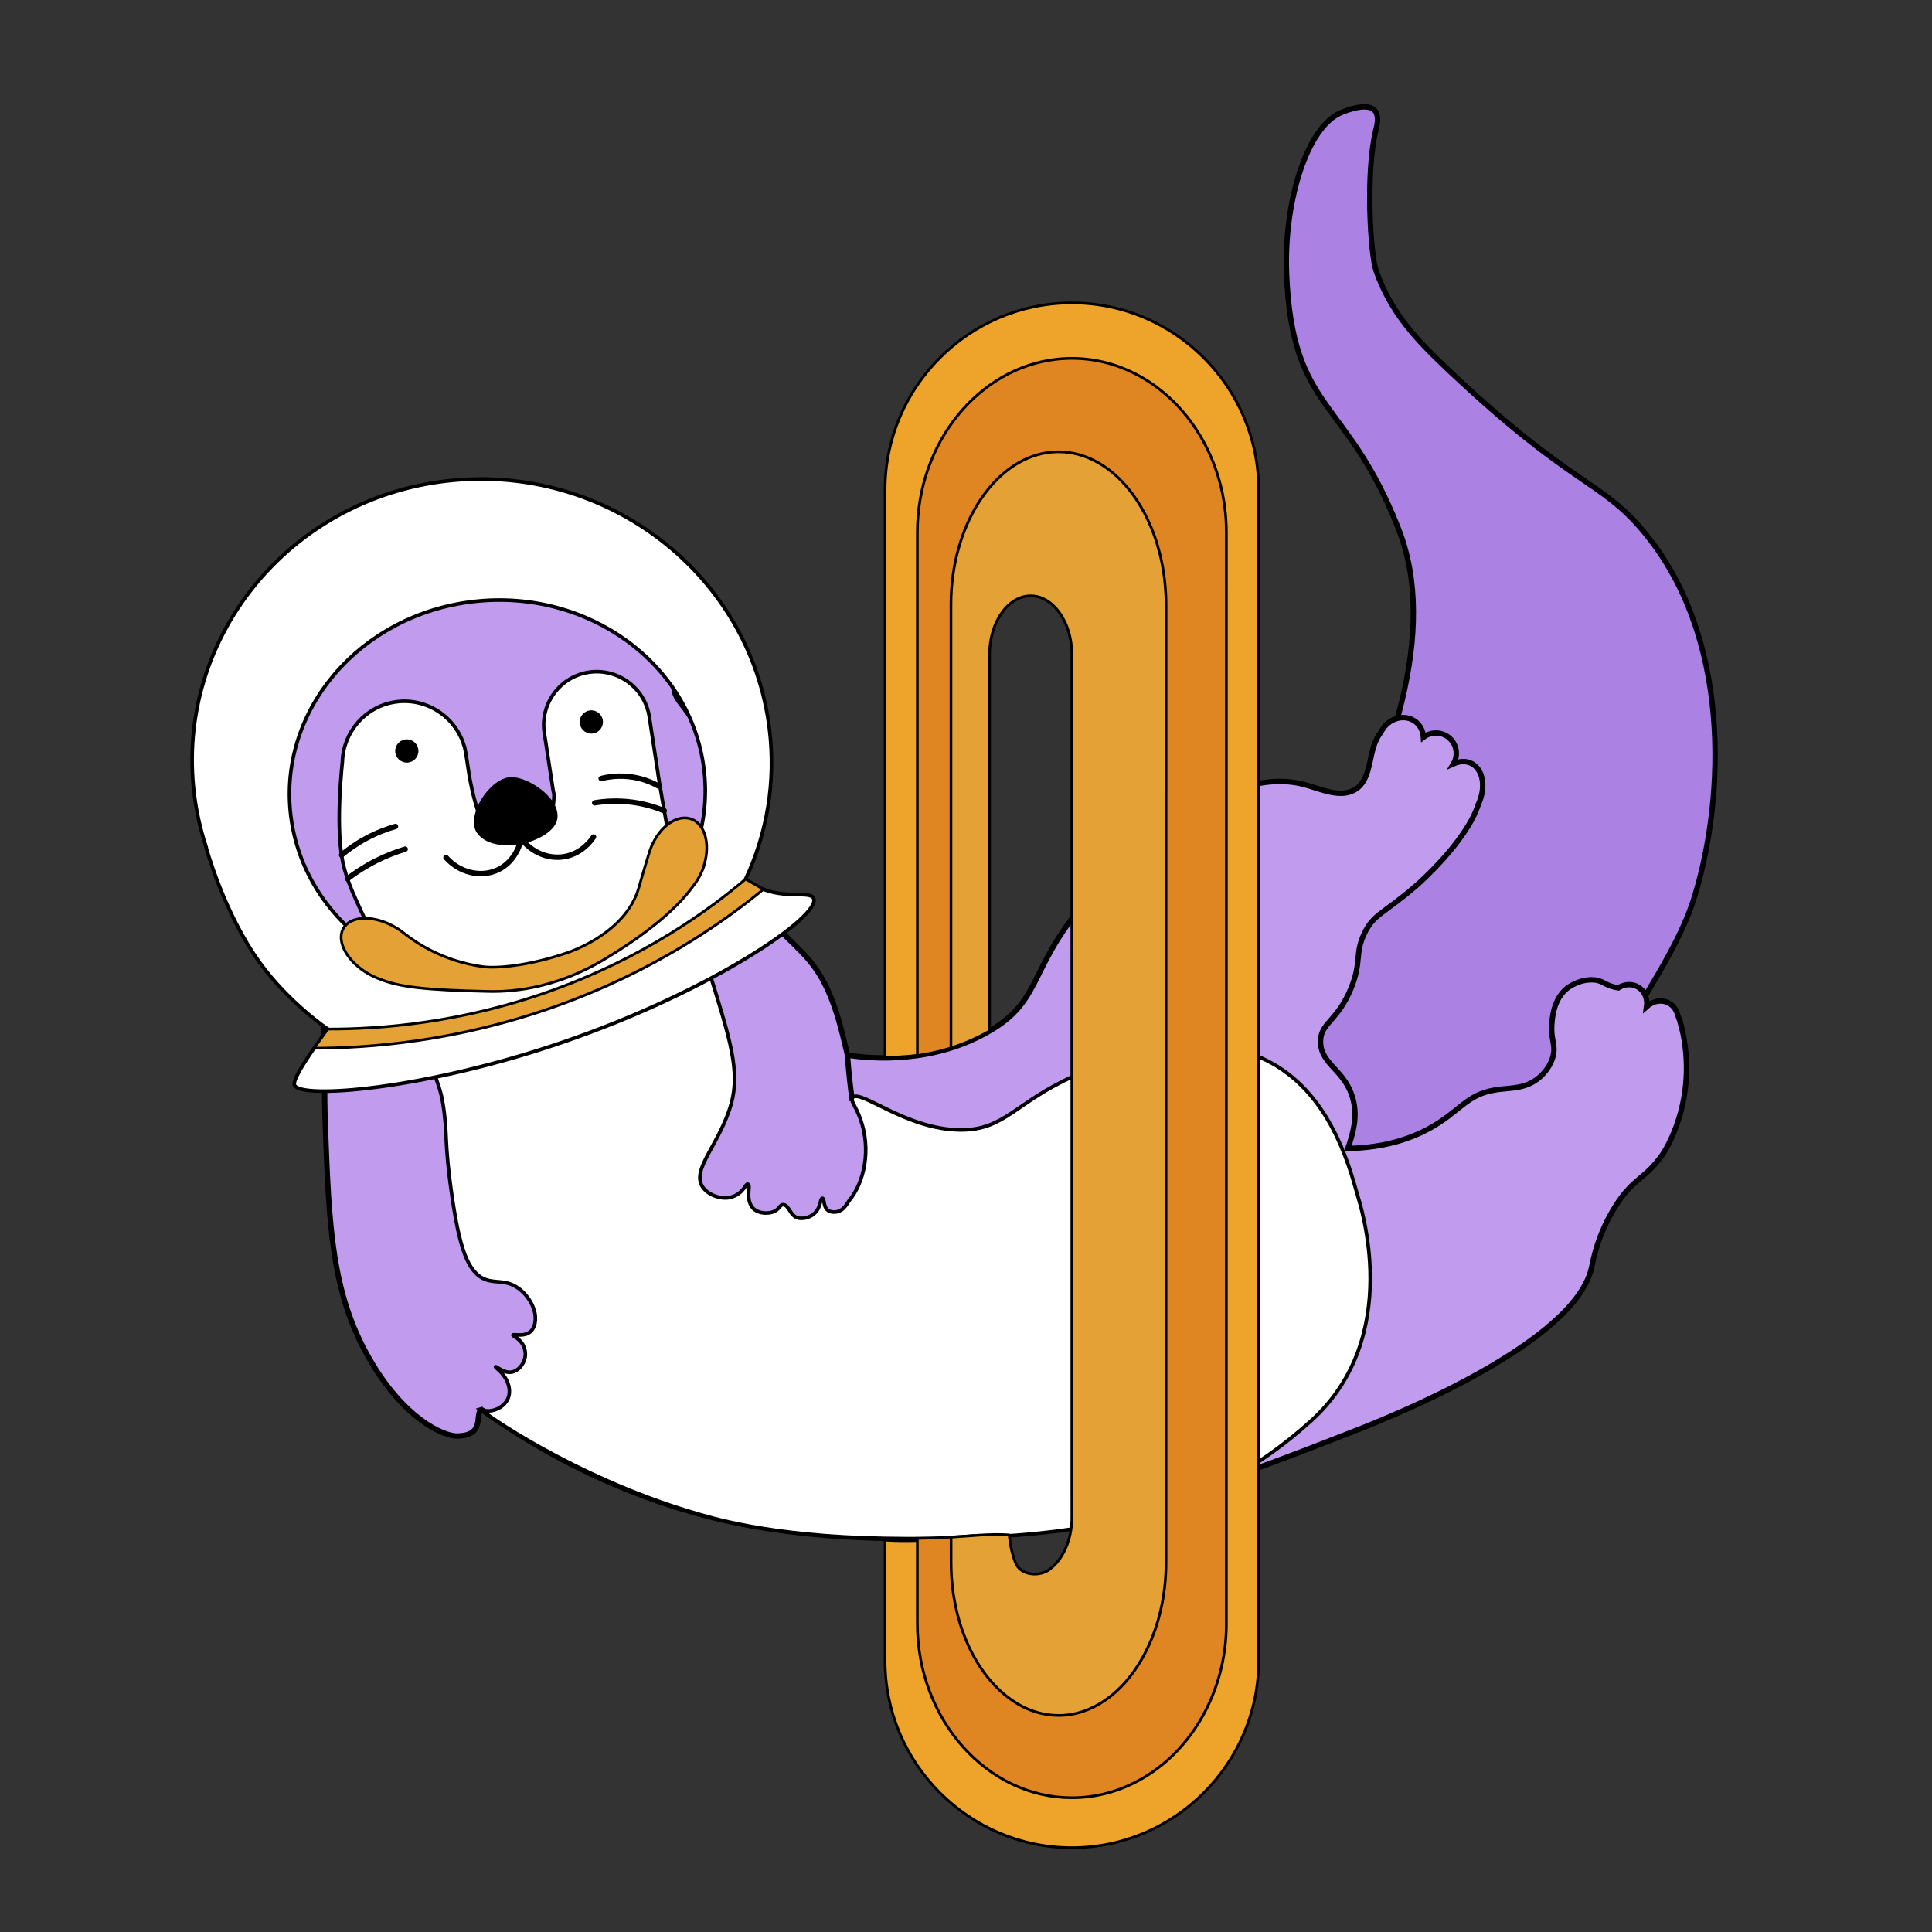
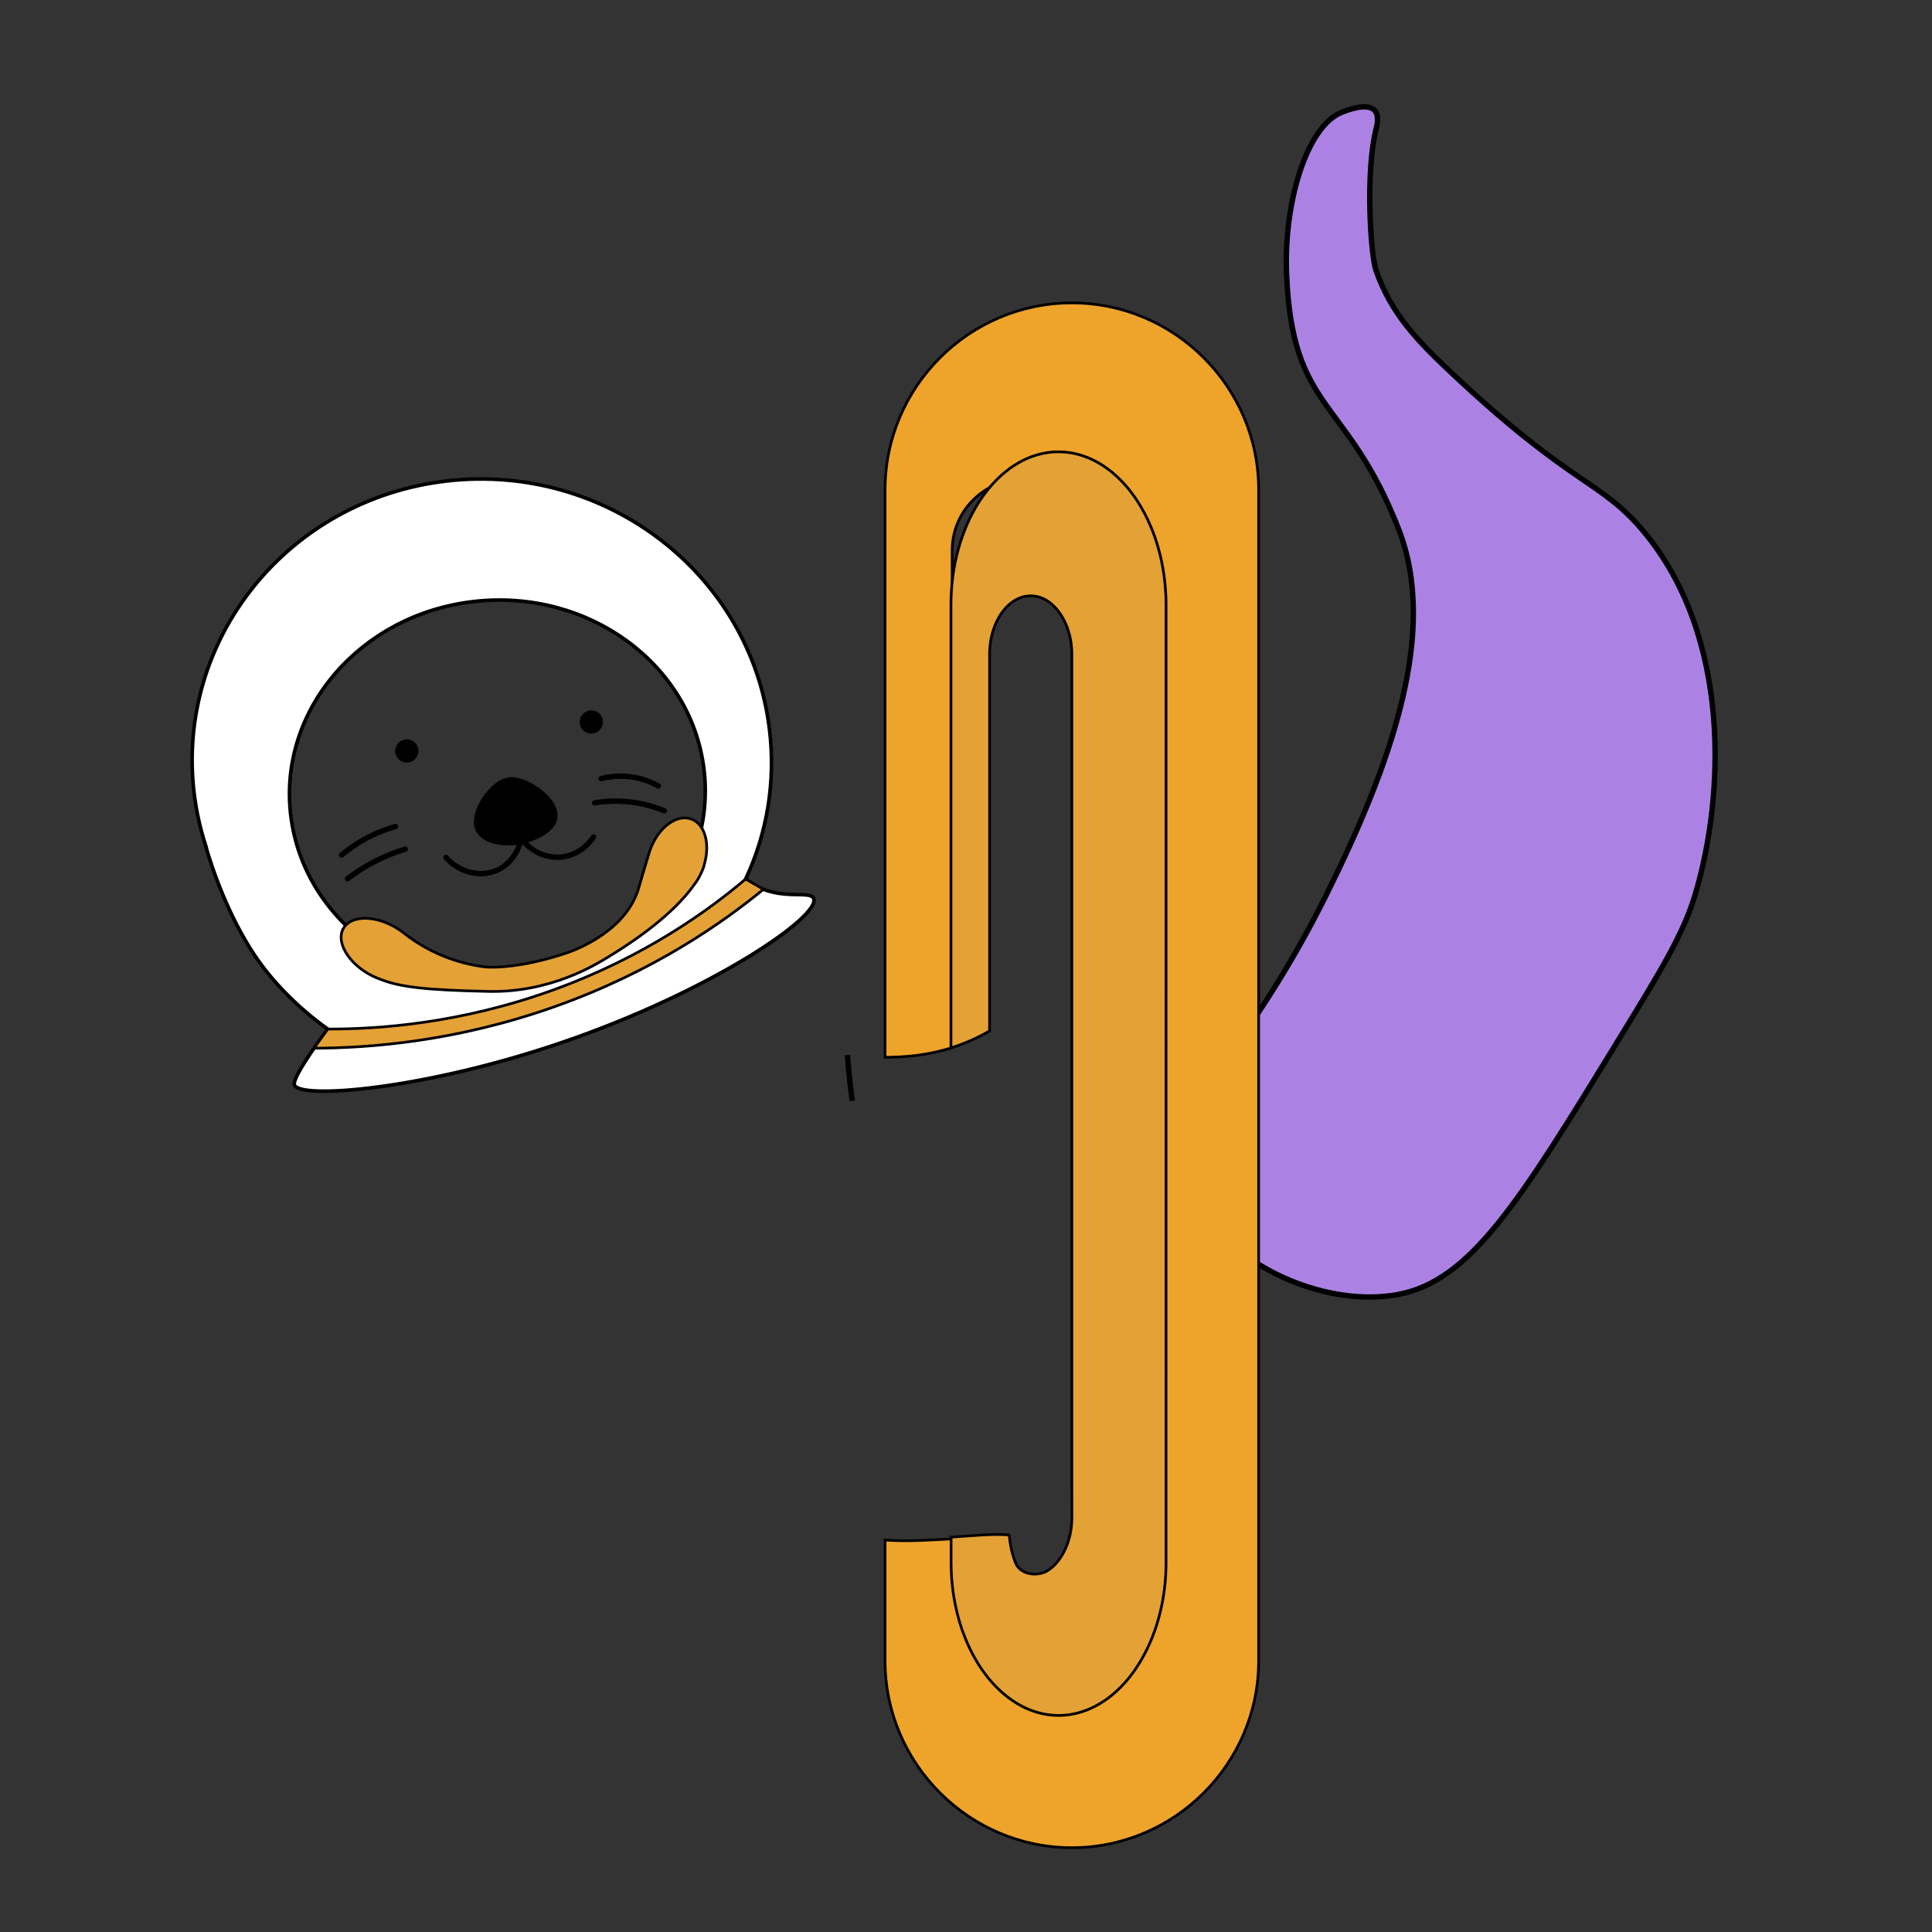
<svg xmlns="http://www.w3.org/2000/svg" version="1.1" viewBox="0 0 1080 1080">
  <rect x="0" y="0" width="1080" height="1080" fill="#333333" stroke="none" />
  <defs>
    <style>
      .st0 {
        fill: #ab82e4;
      }

      .st0, .st1, .st2, .st3, .st4, .st5, .st6 {
        stroke: #000;
        stroke-miterlimit: 10;
      }

      .st0, .st2, .st6 {
        stroke-width: 3px;
      }

      .st1 {
        fill: #eea32b;
      }

      .st1, .st4, .st5 {
        stroke-width: 1.5px;
      }

      .st2 {
        fill: #c19bee;
      }

      .st3 {
        fill: #fff;
        stroke-width: 2px;
      }

      .st4 {
        fill: #df8522;
      }

      .st5 {
        fill: #e4a135;
      }

      .st6 {
        fill: none;
        stroke-linecap: round;
      }
    </style>
  </defs>
  <g id="Tail">
    <path class="st0" d="M903.58,583.19c24.89-40.6,37.33-60.9,43.95-82.87,16.69-55.44,20.33-144.65-28.88-203.41-24.16-28.85-39.53-24.65-107.98-89.15-18.37-17.31-33.03-32.46-41.44-56.5-3.1-8.87-6.08-54.77,0-79.1.46-1.85,1.98-7.56-.87-10.53-4.33-4.5-15.93.21-18.46,1.23-19.32,7.83-32.24,49.91-30.71,89.83,3,78.21,33.73,68.85,62.67,143.13,22.21,57-3.61,130.54-41.03,205.6-47.45,95.16-88.63,116.42-77.75,156.71,11.41,42.21,71.48,73.85,117.83,65.6,41.01-7.3,68.23-51.71,122.68-140.52Z" />
  </g>
  <g id="Body_Purple">
    <g>
-       <path class="st2" d="M939.88,573.78c-.54-2.19-1.21-4.43-2.07-6.43-.64-2.71-2.24-5.08-4.69-6.5-4-2.31-9.06-1.4-12.67,1.86.64-4.47-1.13-8.86-4.88-11.03-3.38-1.95-7.52-1.6-10.9.52-7.72-1.11-8.13-4.09-13.81-4.45-8.4-.53-14.76,4.64-15.08,4.9-7.3,6.1-8,15.9-8.3,19.99-.67,9.26,2.67,11.73.38,18.85-1.97,6.12-6.21,9.81-7.54,10.94-7.59,6.43-16,5.54-24.13,6.79-16.8,2.58-20.1,12.41-37.71,21.87-9.57,5.15-24.05,10.51-44.99,10.9,3.07-9.28,5.25-17.21,3.11-26.54-3.97-17.26-18.31-20.03-18.42-33.09-.09-10.67,9.47-11.25,17.11-30.05,6.02-14.83,1.92-19.02,7.4-30.52,5.25-11.01,10.8-10.92,29.13-26.82,0,0,27.93-24.24,34.63-45.48,4.35-9.41,2.64-19.5-3.97-22.76-3.03-1.5-6.58-1.29-10,.25,3.13-5.26,1.56-12.09-3.63-15.43-4.17-2.68-9.43-2.29-13.14.58-.2-3.51-1.78-6.78-4.66-8.87-5.42-3.93-13.35-2.25-17.72,3.76-.57.78-1.05,1.61-1.44,2.45-7.56,9.04-4.16,24.83-13.73,31.48-8.4,5.83-20.08-.06-29.37-2.47-50.04-12.96-111.71,54.41-118.39,61.71-35.5,38.78-26.78,57.89-56.08,75.46-32.3,19.37-67.53,16.24-80.58,14.16-.23-1-.47-2.02-.73-3.1-2.37-10.09-5.33-22.63-10.54-33.86-8.41-18.14-18.3-23.32-30.85-37.63-29.43-33.52-35.16-62.41-35.16-62.41,0,0-.02.03-.04.06.72-3.31,1.16-6.63,1.24-9.95,0,0,0,0,0,0,0,0,1.62-12.77.05-20.29-.97-4.63-4.78-11.81-9.64-19.11-7.49-11.24-10.53-12.52-11.25-18.36-.33-2.64-.15-5.95-2.07-10.37-1.28-2.95-2.08-3.12-2.67-5.33-1.45-5.46.83-10.5.83-10.5,0,0,.3-.81.29-.81,10.99-11.33,14.99-25.22,8.74-33.39-5.23-6.84-16.19-7.8-27.73-3.48,0,0,2.01-.7,2.01-.7,0,0-2.07.71-2.15.76-2,.76-4.02,1.68-6.03,2.75-3.15,1.24-7.43,2.68-12.66,3.86-4.79,1.08-5.23.99-5.23.99,0,0-2.94-1.03-2.94-1.03-20.48-9.41-46.36-12.21-72.84-6.16-18.04,4.12-34.03,11.81-46.95,21.78,0,0-.01,0-.01,0,0,0-9.89,6.35-16.94,6.64-5.53.23-10.55-.93-14.07-2.08-1.67-.81-3.34-1.48-5-1.99-.09-.05-6.35-1.2-6.35-1.2,0,0,6.2,1.15,6.2,1.15-6.85-2.07-13.44-1.54-18.3,2.18-6.02,4.6-8.05,13.01-6.35,22.32,0,0-.57-5.35-.57-5.35,0,0,.57,5.4.58,5.43.88,4.73,2.7,9.69,5.49,14.51,1.38,3.99,2.55,7.81,2.82,9.97.32,2.57.77,8.44.55,19.32-.28,14.17-.43,21.34-.87,25.37-1.22,11.11-2.63,12.01-3.5,22.16-1.14,13.37,1.45,22.5,1.45,22.5,0,0,.03,0,.04-.01.13.72.24,1.44.4,2.15.56,2.45,1.32,4.82,2.24,7.12,0,0,0,0,0,0,0,0,.02.05.05.13.09.23.2.46.29.69,2.17,5.14,14.04,33.96,23.02,69.38,5.3,20.89,1.8,24.89,3.29,65.88,2.07,56.63,3.76,92.57,23.88,128.47,19.56,34.91,42.58,44.87,50.24,44.47,2.33-.12,6.84-.35,9.36-3.47,3.19-3.95.96-9.78,3.91-11.28.24-.12.47-.18.69-.21l-.69.21c26.1,18.75,68.43,44.38,125.54,59.43,9.37,2.47,43.26,11.01,95.01,12.39,104.95,2.81,182.14-26.5,268.5-60.31,18.94-7.41,122.1-48.59,131.36-90.88.81-3.69,3.29-18.3,13.28-34.21,10.3-16.4,16.38-14.76,26.4-29.04,0,0,20.84-29.72,10.56-71.65Z" />
      <path class="st2" d="M473.74,589.81c.27,3.93.61,7.97,1.04,12.11.48,4.66,1.03,9.16,1.65,13.51" />
    </g>
  </g>
  <g id="Body_White">
-     <path class="st3" d="M758.73,667.67c-4.93-17.73-16.05-57.67-50.74-74.92-41.5-20.64-93.8,2.6-107.16,8.54-33.46,14.87-38.95,30.5-64.01,30.35-30.37-.18-56.29-23.34-60.22-18.02-1.32,1.79,1.66,4.36,4.37,11.92,6.06,16.9,2.33,35.22-6.36,45.69-1.02,1.23-3.53,7.41-9.93,6.16-5.05-.99-3.48-7.67-4.97-7.55-.93.07-.95,2.61-2.19,5.36-2.09,4.68-7.5,6.49-11.24,5.68-4.72-1.03-5.14-7.56-8.62-7.46-1.57.04-1.75,1.95-4.17,3.38-3.64,2.14-9.58,1.59-12.32-1.19-4.94-5.04-1.21-12.96-3.01-13.63-1.54-.58-1.99,4.7-8.91,7.08-5.45,1.87-13.31-.8-16.49-5.56-6.59-9.86,9.9-24.2,16.09-46.88,4.83-17.7-.65-35.45-11.62-70.95-12.89-41.73-18.08-49.05-23.8-80.5-2.3-12.64-4.1-23.25-5.48-31.68-.05-.49-.11-.98-.19-1.48l-3.34-21.76h0s0,0,0,0l-1.47-9.61c-2.48-16.14-17.71-27.32-33.85-24.84-16.14,2.48-27.32,17.71-24.84,33.85l4.81,31.37c.16,1.03.37,2.03.63,3.02-.15,9.12-2.18,17.66-8.14,22.09-11.2,8.32-26.42,4.71-30.67-3.61-4.15-8.11-6.76-19.09-8.45-28.23l-1.96-12.8c-.14-.92-.33-1.82-.54-2.71-.19-1.1-.34-1.73-.46-1.75-4.8-16.44-21.26-27.28-38.62-24.62h0c-16.78,2.58-28.97,16.93-29.46,33.35-1.29,12.57-3.66,42.64,1.04,59.6,2.69,9.73,5.07,14.58,15.27,36.47,35.86,76.98,38.21,85.03,39.86,94.99,2.81,16.89.5,20.35,5.09,51.74,4.11,28.11,8.5,42.71,18.66,46.65,6.05,2.34,11.48-.12,18.66,5.09.92.67,6.53,4.86,8.73,12.55,1.23,4.3.62,9.88-3.06,12.18-3.59,2.25-8.6.57-8.92,1.29-.23.5,3.42,1.7,5.49,5.24.31.52,2.06,3.63,1.25,7.48-.8,3.79-3.89,7.39-7.48,7.98-4.51.74-8.63-3.47-8.98-2.99-.33.46,4.29,3.04,6.49,8.23.55,1.31,2.05,4.86.75,8.73-1.65,4.89-6.86,7.61-10.97,7.73-2.47.07-3.95-.81-4.03-.65-.47.93,51.42,37.49,117.32,57.16,9.7,2.89,43.11,13.69,108.2,14.74,106.64,1.72,176.82-10.34,238.11-65.68,52.4-47.32,27.19-121.84,25.87-126.58Z" />
-   </g>
+     </g>
  <g id="Ring">
    <path class="st1" d="M599.17,169.32h0c-57.43,0-104.41,46.98-104.41,104.41v317.32c10.77-.05,23.89-1.05,37.5-5.43v-277.95c0-21.96,17.97-39.92,39.92-39.92h0c21.96,0,39.92,17.97,39.92,39.92v565.95c0,21.96-17.97,39.92-39.92,39.92h0c-21.96,0-39.92-17.97-39.92-39.92v-13.43c-12.13.7-24,1.59-37.5.74v67.53c0,57.43,46.98,104.41,104.41,104.41h0c57.43,0,104.41-46.98,104.41-104.41V273.73c0-57.43-46.98-104.41-104.41-104.41Z" />
-     <path class="st4" d="M670.74,243.32c-.78-1.29-1.58-2.57-2.41-3.82-4.15-6.25-8.96-11.92-14.3-16.89-2.14-1.99-4.36-3.86-6.65-5.61-.57-.44-1.15-.87-1.74-1.29-1.17-.85-2.36-1.66-3.56-2.44-.6-.39-1.21-.78-1.82-1.15-1.22-.75-2.46-1.47-3.72-2.16-.63-.34-1.26-.68-1.9-1-10.83-5.54-22.84-8.63-35.46-8.63h0s0,0-.01,0c-.74,0-1.48.01-2.22.03-.13,0-.25.01-.38.02-.61.02-1.23.04-1.84.08-.11,0-.21.02-.32.02-.63.04-1.27.08-1.9.14-.06,0-.12.01-.17.02-.68.06-1.35.13-2.02.21-.02,0-.04,0-.07,0-43.35,5.08-77.44,46.65-77.44,96.76v292.45c9.79-1.4,20.42-4.11,31.03-8.92v-251.91c0-20.46,14.86-37.2,33.03-37.2h0c1.66,0,3.29.14,4.89.41.34.06.68.13,1.01.2.18.04.36.07.53.11.31.07.62.15.93.23.2.05.39.1.59.15.3.08.6.18.89.27.2.06.4.13.6.19.29.1.58.2.86.31.2.08.4.15.6.23.28.11.56.23.84.35.2.09.4.17.59.26.27.13.55.25.82.39.19.1.39.2.58.3.27.14.54.28.8.43.19.11.38.22.56.33.26.15.53.31.79.47.18.11.35.23.52.34.26.17.53.34.79.52.14.1.28.2.42.3.55.4,1.1.81,1.63,1.24.13.1.26.2.39.31.23.19.45.39.67.59.18.16.35.31.53.47.21.19.41.39.62.59.18.17.36.35.54.52.2.2.39.4.58.61.18.19.35.37.53.56.19.21.37.42.55.63.17.2.34.4.51.6.17.21.35.42.52.64.17.21.33.43.5.64.16.22.32.43.48.65.16.23.32.46.48.69.15.22.3.44.45.66.16.24.31.49.47.74.14.22.27.43.4.65.16.27.32.55.48.83.11.2.23.4.34.61.2.38.39.76.58,1.14.09.18.17.35.26.53.21.44.41.88.61,1.33.08.19.16.39.24.59.14.33.27.66.4.99.08.22.16.44.24.67.11.31.23.63.33.95.08.23.15.47.22.71.1.31.19.63.29.94.07.24.13.49.2.73.08.32.17.64.24.96.06.25.12.5.17.75.07.32.14.65.2.98.05.25.1.5.14.75.06.34.11.67.16,1.01.04.25.07.49.11.74.05.36.08.72.12,1.08.02.23.05.47.07.71.03.4.06.8.08,1.2.01.2.03.4.04.6.03.6.04,1.21.04,1.82v527.31c0,.63-.01,1.27-.04,1.89,0,.21-.03.42-.04.63-.02.41-.05.83-.08,1.24-.02.27-.06.53-.09.79-.04.35-.07.7-.12,1.05-.04.28-.09.56-.13.84-.05.32-.1.65-.15.97-.05.3-.12.59-.18.88-.06.3-.12.6-.19.9-.07.31-.15.61-.23.92-.07.28-.13.55-.21.83-.09.32-.19.63-.28.95-.08.25-.15.51-.23.76-.11.33-.22.65-.33.97-.08.23-.16.47-.25.7-.12.33-.26.66-.39.99-.09.21-.17.43-.26.64-.14.34-.3.68-.45,1.01-.09.19-.17.38-.26.57-.16.34-.34.68-.51,1.02-.09.17-.17.35-.27.52-.19.35-.38.69-.58,1.03-.09.15-.17.31-.26.46-.21.35-.43.7-.65,1.05-.08.13-.16.26-.25.39-.23.36-.48.71-.72,1.05-.08.11-.16.23-.24.34-.26.36-.52.71-.79,1.05-.07.09-.14.19-.22.28-.28.36-.57.7-.87,1.05-.07.08-.13.16-.2.23-.31.35-.62.7-.94,1.03-.06.06-.12.13-.18.19-.33.35-.67.68-1.01,1.01-.05.05-.1.1-.15.15-.35.34-.72.67-1.08.99-.04.04-.08.08-.13.11-.38.33-.76.65-1.15.96-.03.03-.07.05-.1.08-.4.32-.81.62-1.23.92-.02.02-.05.03-.07.05-.42.3-.85.59-1.29.87-.02.01-.03.02-.05.03-.44.28-.9.56-1.35.82,0,0-.02.01-.03.02-.46.26-.93.52-1.41.76,0,0,0,0,0,0-3.85,1.94-8.08,3.07-12.52,3.2-.29,0-.58.03-.87.03h0c-17.61,0-32.12-15.74-32.98-35.34-10.11.82-20.45,1.34-31.07,1.53v47.7c0,53.5,38.87,97.28,86.37,97.28h0c13.38,0,26.08-3.47,37.41-9.66h0s0,0,0,0c.81-.44,1.61-.9,2.41-1.37.19-.11.38-.23.58-.34.72-.43,1.44-.88,2.15-1.33.08-.05.16-.1.24-.15.78-.51,1.55-1.03,2.32-1.56.17-.12.34-.24.51-.36.64-.45,1.28-.91,1.91-1.38.14-.11.29-.21.43-.32.74-.56,1.48-1.14,2.21-1.72.13-.11.26-.22.39-.32.61-.5,1.22-1.01,1.82-1.53.16-.14.33-.28.49-.42.71-.62,1.41-1.25,2.1-1.89.06-.06.12-.11.18-.17.63-.59,1.25-1.2,1.87-1.81.16-.16.33-.33.49-.49.64-.65,1.27-1.3,1.9-1.97.02-.03.05-.05.07-.08.65-.7,1.29-1.41,1.91-2.12.15-.17.3-.35.45-.52.53-.61,1.05-1.24,1.57-1.87.1-.12.2-.25.31-.37.6-.74,1.19-1.49,1.77-2.25.13-.16.25-.33.37-.5.48-.63.95-1.27,1.41-1.92.13-.18.26-.36.38-.53.55-.78,1.1-1.57,1.63-2.38.08-.12.16-.25.24-.38.46-.7.9-1.4,1.34-2.11.13-.21.26-.42.39-.63.51-.83,1.01-1.67,1.49-2.52,0,0,0,0,0,0,.48-.84.94-1.7,1.4-2.55.12-.22.24-.45.35-.67.4-.76.79-1.52,1.16-2.3.06-.12.12-.24.18-.36.43-.88.84-1.77,1.25-2.67.1-.22.19-.44.29-.66.33-.74.64-1.48.96-2.23.08-.2.17-.4.25-.61.37-.91.73-1.83,1.08-2.75.07-.19.14-.38.21-.57.28-.77.56-1.55.82-2.33.08-.24.17-.49.25-.73.31-.95.62-1.9.91-2.86.03-.1.06-.2.09-.3.26-.87.51-1.75.74-2.63.07-.26.14-.52.21-.79.23-.9.46-1.8.67-2.71.02-.09.04-.18.07-.27.23-.99.44-1.98.64-2.98.05-.26.1-.53.15-.79.16-.83.31-1.67.45-2.5.03-.2.07-.41.1-.61.16-1.01.31-2.02.45-3.04.03-.24.06-.48.09-.72.11-.83.2-1.67.29-2.51.03-.26.05-.52.08-.78.1-1.03.18-2.07.25-3.11.01-.17.02-.35.03-.52.06-.9.1-1.79.13-2.7.01-.29.02-.57.03-.86.03-1.06.05-2.13.05-3.2V297.61c0-20.06-5.47-38.76-14.8-54.29Z" />
    <path class="st5" d="M651.62,331.43c-.82-15.13-4.44-29.19-10.12-41.12-.54-1.14-1.1-2.25-1.68-3.35-.72-1.37-1.47-2.71-2.25-4.02-2.33-3.92-4.91-7.54-7.7-10.81-.74-.87-1.5-1.72-2.27-2.54-.77-.82-1.56-1.62-2.36-2.39-.4-.38-.8-.76-1.21-1.13-.81-.74-1.64-1.46-2.48-2.15-.42-.34-.84-.68-1.27-1.01-.85-.66-1.71-1.29-2.59-1.89-.44-.3-.88-.59-1.32-.88-5.65-3.65-11.77-6.08-18.17-7.08-2.14-.33-4.3-.5-6.5-.5h0s0,0,0,0c-.52,0-1.03,0-1.55.03-.09,0-.18.01-.27.01-.43.02-.86.04-1.28.07-.07,0-.15.01-.22.02-.44.03-.88.07-1.32.12-.04,0-.08.01-.12.02-.47.05-.94.11-1.41.18-.02,0-.03,0-.05,0-30.16,4.46-53.88,40.96-53.88,84.95v247.83c7.15-2.25,14.43-5.33,21.59-9.5v-210.57c0-5.61,1.01-10.91,2.78-15.53.35-.93.74-1.82,1.15-2.69.62-1.3,1.31-2.54,2.05-3.7,4.21-6.58,10.28-10.73,16.99-10.73,1.16,0,2.29.13,3.4.36.24.05.47.11.7.17.12.03.25.06.37.1.22.06.43.13.65.2.14.04.27.09.41.13.21.07.41.16.62.24.14.06.28.11.42.17.2.09.4.18.6.27.14.07.28.13.42.2.2.1.39.2.58.31.14.08.28.15.41.23.19.11.38.22.57.34.14.08.27.17.4.26.19.12.37.24.56.37.13.09.26.19.39.29.18.14.37.27.55.41.12.1.24.2.36.3.18.15.37.3.55.46.1.09.19.18.29.27.39.35.76.71,1.13,1.09.09.09.18.18.27.27.16.17.31.34.47.52.12.14.25.27.37.41.15.17.29.34.43.52.12.15.25.3.37.46.14.17.27.35.4.53.12.16.25.33.37.5.13.18.26.36.38.55.12.17.24.35.35.53.12.19.24.37.36.56.12.19.23.38.35.57.11.19.23.38.34.57.11.2.22.4.33.6.1.19.21.38.31.58.11.21.22.43.33.65.09.19.19.38.28.57.06.12.11.24.17.37s.11.24.17.37c.08.18.16.35.24.53.14.33.27.67.41,1,.06.15.12.31.18.46.15.38.29.77.42,1.17.06.17.11.34.17.51.09.29.19.58.28.87.06.19.11.39.17.59.04.14.08.28.12.42s.08.28.12.42c.05.21.1.41.16.62.07.27.14.55.2.83.05.21.09.43.14.64.06.28.12.56.17.84.04.22.08.44.12.65.05.28.1.57.14.86.03.22.07.44.1.66.04.29.08.59.11.89.03.22.05.43.07.65.03.31.06.63.09.94.02.21.04.41.05.62.02.35.04.7.06,1.06,0,.18.02.35.03.53.02.53.03,1.06.03,1.6v455.85l.02,26.63c0,.56-.01,1.11-.03,1.66,0,.18-.02.37-.03.55-.02.36-.03.73-.06,1.09-.02.23-.04.46-.06.7-.03.31-.05.62-.08.92-.03.25-.06.49-.09.74-.04.28-.07.57-.11.85-.04.26-.08.52-.12.77-.04.26-.08.53-.13.79-.05.27-.11.54-.16.81-.05.24-.09.49-.15.72-.06.28-.13.55-.2.83-.05.22-.1.45-.16.67-.07.29-.15.57-.23.85-.06.21-.11.41-.17.62-.09.29-.18.58-.27.87-.06.19-.12.37-.18.56-.1.3-.21.59-.31.89-.06.17-.12.34-.18.5-.11.3-.24.6-.36.9-.06.15-.12.3-.18.45-.13.31-.27.61-.4.91-.06.13-.12.27-.18.4-.15.31-.3.62-.45.92-.06.11-.11.23-.17.34-.16.31-.33.62-.5.92-.05.1-.11.2-.16.3-.18.31-.36.62-.55.92-.05.08-.1.17-.15.25-.2.31-.4.62-.6.92-.05.07-.09.14-.14.2-.12.18-.25.35-.37.52,0,0,0,0,0,0-.09.13-.19.26-.28.39-.04.05-.08.11-.12.17-.23.3-.46.6-.7.89-.04.04-.07.09-.11.13-.25.3-.5.58-.75.87-.03.03-.06.07-.09.1-.26.29-.53.57-.8.84-.02.02-.05.05-.07.07-.28.28-.56.55-.85.81-.02.01-.03.03-.05.05-.29.26-.59.52-.9.76-.01,0-.02.02-.03.03-.31.25-.62.49-.94.72,0,0-.01,0-.02.01-.32.23-.65.45-.98.66h0c-.3.19-.64.37-1.02.55-6.04,2.79-14.48,1.17-16.89-5.03-3.55-9.14-3.19-15.91-3.7-15.56-10.83-.72-21.22.62-32.29,1.24v14.3c0,10.88,1.47,21.29,4.1,30.88.13.47.26.94.39,1.41.19.67.39,1.33.6,1.98.15.47.29.93.44,1.39.21.65.43,1.3.65,1.95.15.44.31.86.47,1.3.43,1.18.88,2.35,1.35,3.5.17.42.33.84.51,1.25.25.6.52,1.19.78,1.78.2.45.4.89.6,1.33.27.58.54,1.15.81,1.71.22.45.44.88.66,1.32.28.55.56,1.1.84,1.64.27.5.54.99.82,1.48.48.85.96,1.69,1.46,2.51.28.46.55.92.83,1.37.3.47.6.94.91,1.41.29.44.58.88.88,1.31.31.45.61.89.92,1.32.33.46.67.92,1.01,1.37.29.39.57.78.87,1.15.59.76,1.19,1.5,1.81,2.22.29.34.59.68.89,1.01.39.44.78.88,1.17,1.31.31.34.63.67.95,1.01.4.42.81.83,1.22,1.23.31.3.61.61.92.9.54.51,1.08,1.01,1.63,1.49.28.25.56.49.84.73.63.53,1.26,1.05,1.9,1.55.29.23.59.45.89.67.49.37.99.73,1.49,1.09.31.22.62.44.94.65.53.36,1.07.7,1.61,1.04.27.17.54.34.81.51.8.48,1.6.93,2.42,1.36.19.1.39.19.58.29.65.33,1.3.65,1.96.95.3.14.6.26.9.39.58.25,1.16.49,1.75.71.3.12.6.23.91.34.69.25,1.38.47,2.07.68.19.06.38.13.57.18.88.26,1.77.48,2.66.68.25.05.49.1.74.15.67.14,1.34.26,2.01.37.57.09,1.13.16,1.7.23.34.05.68.07,1.02.1s.68.06,1.02.09c.93.06,1.86.1,2.8.1,0,0,0,0,0,0h0c9.31,0,18.14-3.05,26.03-8.48,0,0,0,0,0,0,.56-.39,1.12-.79,1.67-1.2.13-.1.27-.2.4-.3.5-.38,1-.77,1.49-1.17.03-.02.05-.04.08-.07s.05-.04.08-.07c.54-.44,1.08-.9,1.62-1.37.12-.1.24-.21.36-.32.45-.4.89-.8,1.33-1.21.1-.09.2-.18.3-.28.52-.49,1.03-1,1.53-1.51.09-.09.18-.19.27-.28.43-.44.85-.89,1.27-1.34.11-.12.23-.25.34-.37.49-.54.98-1.1,1.46-1.66.04-.05.08-.1.12-.15.44-.52.87-1.05,1.3-1.59.11-.14.23-.29.34-.43.45-.57.89-1.14,1.32-1.73.02-.02.03-.05.05-.07.45-.61.89-1.23,1.33-1.86.11-.15.21-.3.31-.46.37-.54.73-1.08,1.09-1.64.07-.11.14-.22.21-.32.42-.65.83-1.31,1.23-1.97.09-.14.17-.29.26-.44.33-.56.66-1.12.98-1.68.09-.16.18-.31.27-.47.38-.69.76-1.38,1.13-2.09.06-.11.11-.22.17-.33.32-.61.63-1.23.93-1.85.09-.18.18-.37.27-.55.35-.73.7-1.46,1.04-2.21,0,0,0,0,0,0,.33-.74.66-1.49.98-2.24.08-.2.16-.39.25-.59.28-.67.55-1.34.81-2.02.04-.11.08-.21.12-.32.3-.77.59-1.55.87-2.34.12-.34.24-.69.37-1.03.15-.39.28-.78.4-1.17.09-.29.19-.58.28-.87.26-.8.51-1.61.75-2.42.05-.17.1-.33.14-.5.2-.68.39-1.36.57-2.04.06-.21.12-.43.17-.64.22-.83.43-1.67.63-2.51.02-.09.04-.18.06-.27.18-.76.35-1.53.52-2.31.05-.23.1-.46.15-.69.16-.79.32-1.58.47-2.38.01-.08.03-.16.05-.24.16-.87.31-1.74.44-2.62,0-.03,0-.06.01-.08.12-.79.31-2.1.42-2.9.02-.15.04-.3.06-.45.11-.89.22-1.78.31-2.67.03-.28.05-.56.09-.84.06-.54.11-1.07.15-1.61.03-.36.06-.71.08-1.07.03-.45.06-.91.09-1.37.03-.46.06-.91.09-1.37,0-.15.01-.3.02-.46.04-.79.07-1.58.09-2.37,0-.25.01-.5.02-.75.02-.93.04-1.87.04-2.81V337.98c0-2.2-.06-4.39-.18-6.55Z" />
  </g>
  <g id="Face">
    <g>
      <g>
        <g>
          <path class="st6" d="M190.93,477.95c3.49-2.91,8.03-6.21,13.67-9.25,6.14-3.31,11.85-5.38,16.48-6.7" />
          <path class="st6" d="M194.25,491.22c4.18-3.2,9.49-6.76,15.97-10.03,5.97-3.01,11.54-5.08,16.29-6.52" />
        </g>
        <g>
          <path class="st6" d="M368.09,439.38c-3.08-1.7-7.82-3.85-13.94-4.89-7.84-1.33-14.33-.22-18.1.72" />
          <path class="st6" d="M371.32,453.23c-4.42-1.83-10.49-3.82-17.89-4.8-8.58-1.13-15.87-.49-21,.36" />
        </g>
      </g>
      <g>
        <circle cx="227.42" cy="419.8" r="6.5" />
        <path d="M337.05,403.59c0,3.59-2.91,6.5-6.5,6.5s-6.5-2.91-6.5-6.5,2.91-6.5,6.5-6.5,6.5,2.91,6.5,6.5Z" />
        <path d="M285.87,434.41c-12.01.15-25.66,21.54-19.34,31.02,5.76,8.63,20.17,7.18,22.58,6.85,8.08-1.12,21.03-6.37,22.43-14.51,1.98-11.51-16.27-23.47-25.67-23.36Z" />
        <g>
          <path class="st6" d="M291.39,468.88c-.24,1.21-2.76,12.75-13.45,17.54-9.39,4.21-21.12,1.44-28.64-7.1" />
          <path class="st6" d="M291.39,468.88c5.83,7.65,15.15,11.54,24.13,9.98,10.04-1.75,15.33-9.56,16.27-11" />
        </g>
      </g>
    </g>
-     <path d="M155.68,369.08c12.13-4.37,16.44,8.03,15.88,17.88-.56,9.76-7.62,18.15-16.05,22.41,3.74-2.83,7.06-6.14,9.62-9.92,2.53-3.79,4.18-8.12,4.43-12.59.49-9.17-2.37-20.18-13.89-17.78h0Z" />
-     <path d="M367.42,329.93c-6.42,1.28-11.96,6.85-11.89,13.38.36,4.22,3.12,8.13,5.05,11.9,3.23,5.89,7.14,11.3,11.41,16.54-3.45-2.92-6.54-6.28-9.26-9.92-2.74-3.65-4.98-7.57-7.09-11.63-.97-2.06-1.93-4.31-2-6.81-.02-7.21,6.86-13.44,13.78-13.45h0Z" />
    <ellipse cx="158.86" cy="369.64" rx="4.82" ry="2.61" />
    <ellipse cx="367.19" cy="331.09" rx="4.82" ry="2.61" transform="translate(-36.34 45.41) rotate(-6.74)" />
  </g>
  <g id="Helmet">
    <g>
      <path class="st3" d="M454.81,502.17c-2.18-4.74-18.4,1.67-34.18-8.06-1.36-.84-2.61-1.76-3.81-2.73,11.87-25.41,16.95-54.25,13.27-84.05-10.7-86.6-91.35-148.6-180.13-138.48-88.78,10.12-152.08,88.53-141.37,175.13,1.23,9.93,3.42,19.52,6.39,28.74h-.04s9.91,37.43,30.54,65.75c16.27,22.34,37.76,36.78,37.76,36.78,0,0-20.14,26.64-18.67,31.2,2.64,8.18,72.09,2.84,150.02-23.86,83.45-28.58,144.7-70.71,140.22-80.43ZM291.22,549.64c-63.77,7.27-121.37-34.61-128.65-93.53s38.51-112.59,102.28-119.86c63.77-7.27,121.37,34.61,128.65,93.53,7.28,58.93-38.51,112.59-102.28,119.86Z" />
      <g>
        <path class="st5" d="M175.52,585.96c30.64-.08,79.59-3.65,135.18-23.46,54.61-19.46,93.2-46.61,116.06-65.37l-9.93-5.75c-20.7,17.53-56.3,43.41-107.26,61.9-52.16,18.93-98.14,22.04-126.33,21.97l-7.72,10.71Z" />
        <path class="st5" d="M393.72,483.17h0c3.52-12.07,0-23.39-8.13-25.59-8.37-2.26-18.43,6-22.48,18.46,0,0,0,0,0,0,0,.02-3.18,10.18-5.98,20.06-6.72,23.65-33.6,34.31-40.2,36.55-21.86,7.42-39.67,8.77-47.14,7.71-22.68-3.2-37.78-13.8-44.05-18.76h0c-1.03-.81-2.12-1.61-3.28-2.36-11.49-7.35-24.87-7.91-29.88-1.24-5.01,6.66.24,18.02,11.73,25.37.32.21.66.39.98.59h0c.08.05.16.1.24.14,2.23,1.32,4.52,2.39,6.79,3.21,11.04,4.43,25.2,6.14,60.84,6.9,34.66.74,59.8-14.98,66.85-19.26,27.84-16.93,41.3-30.92,47.79-40.08,1.59-2.01,3-4.33,4.16-6.88,1.52-3.12,1.78-4.81,1.78-4.81Z" />
      </g>
    </g>
  </g>
</svg>